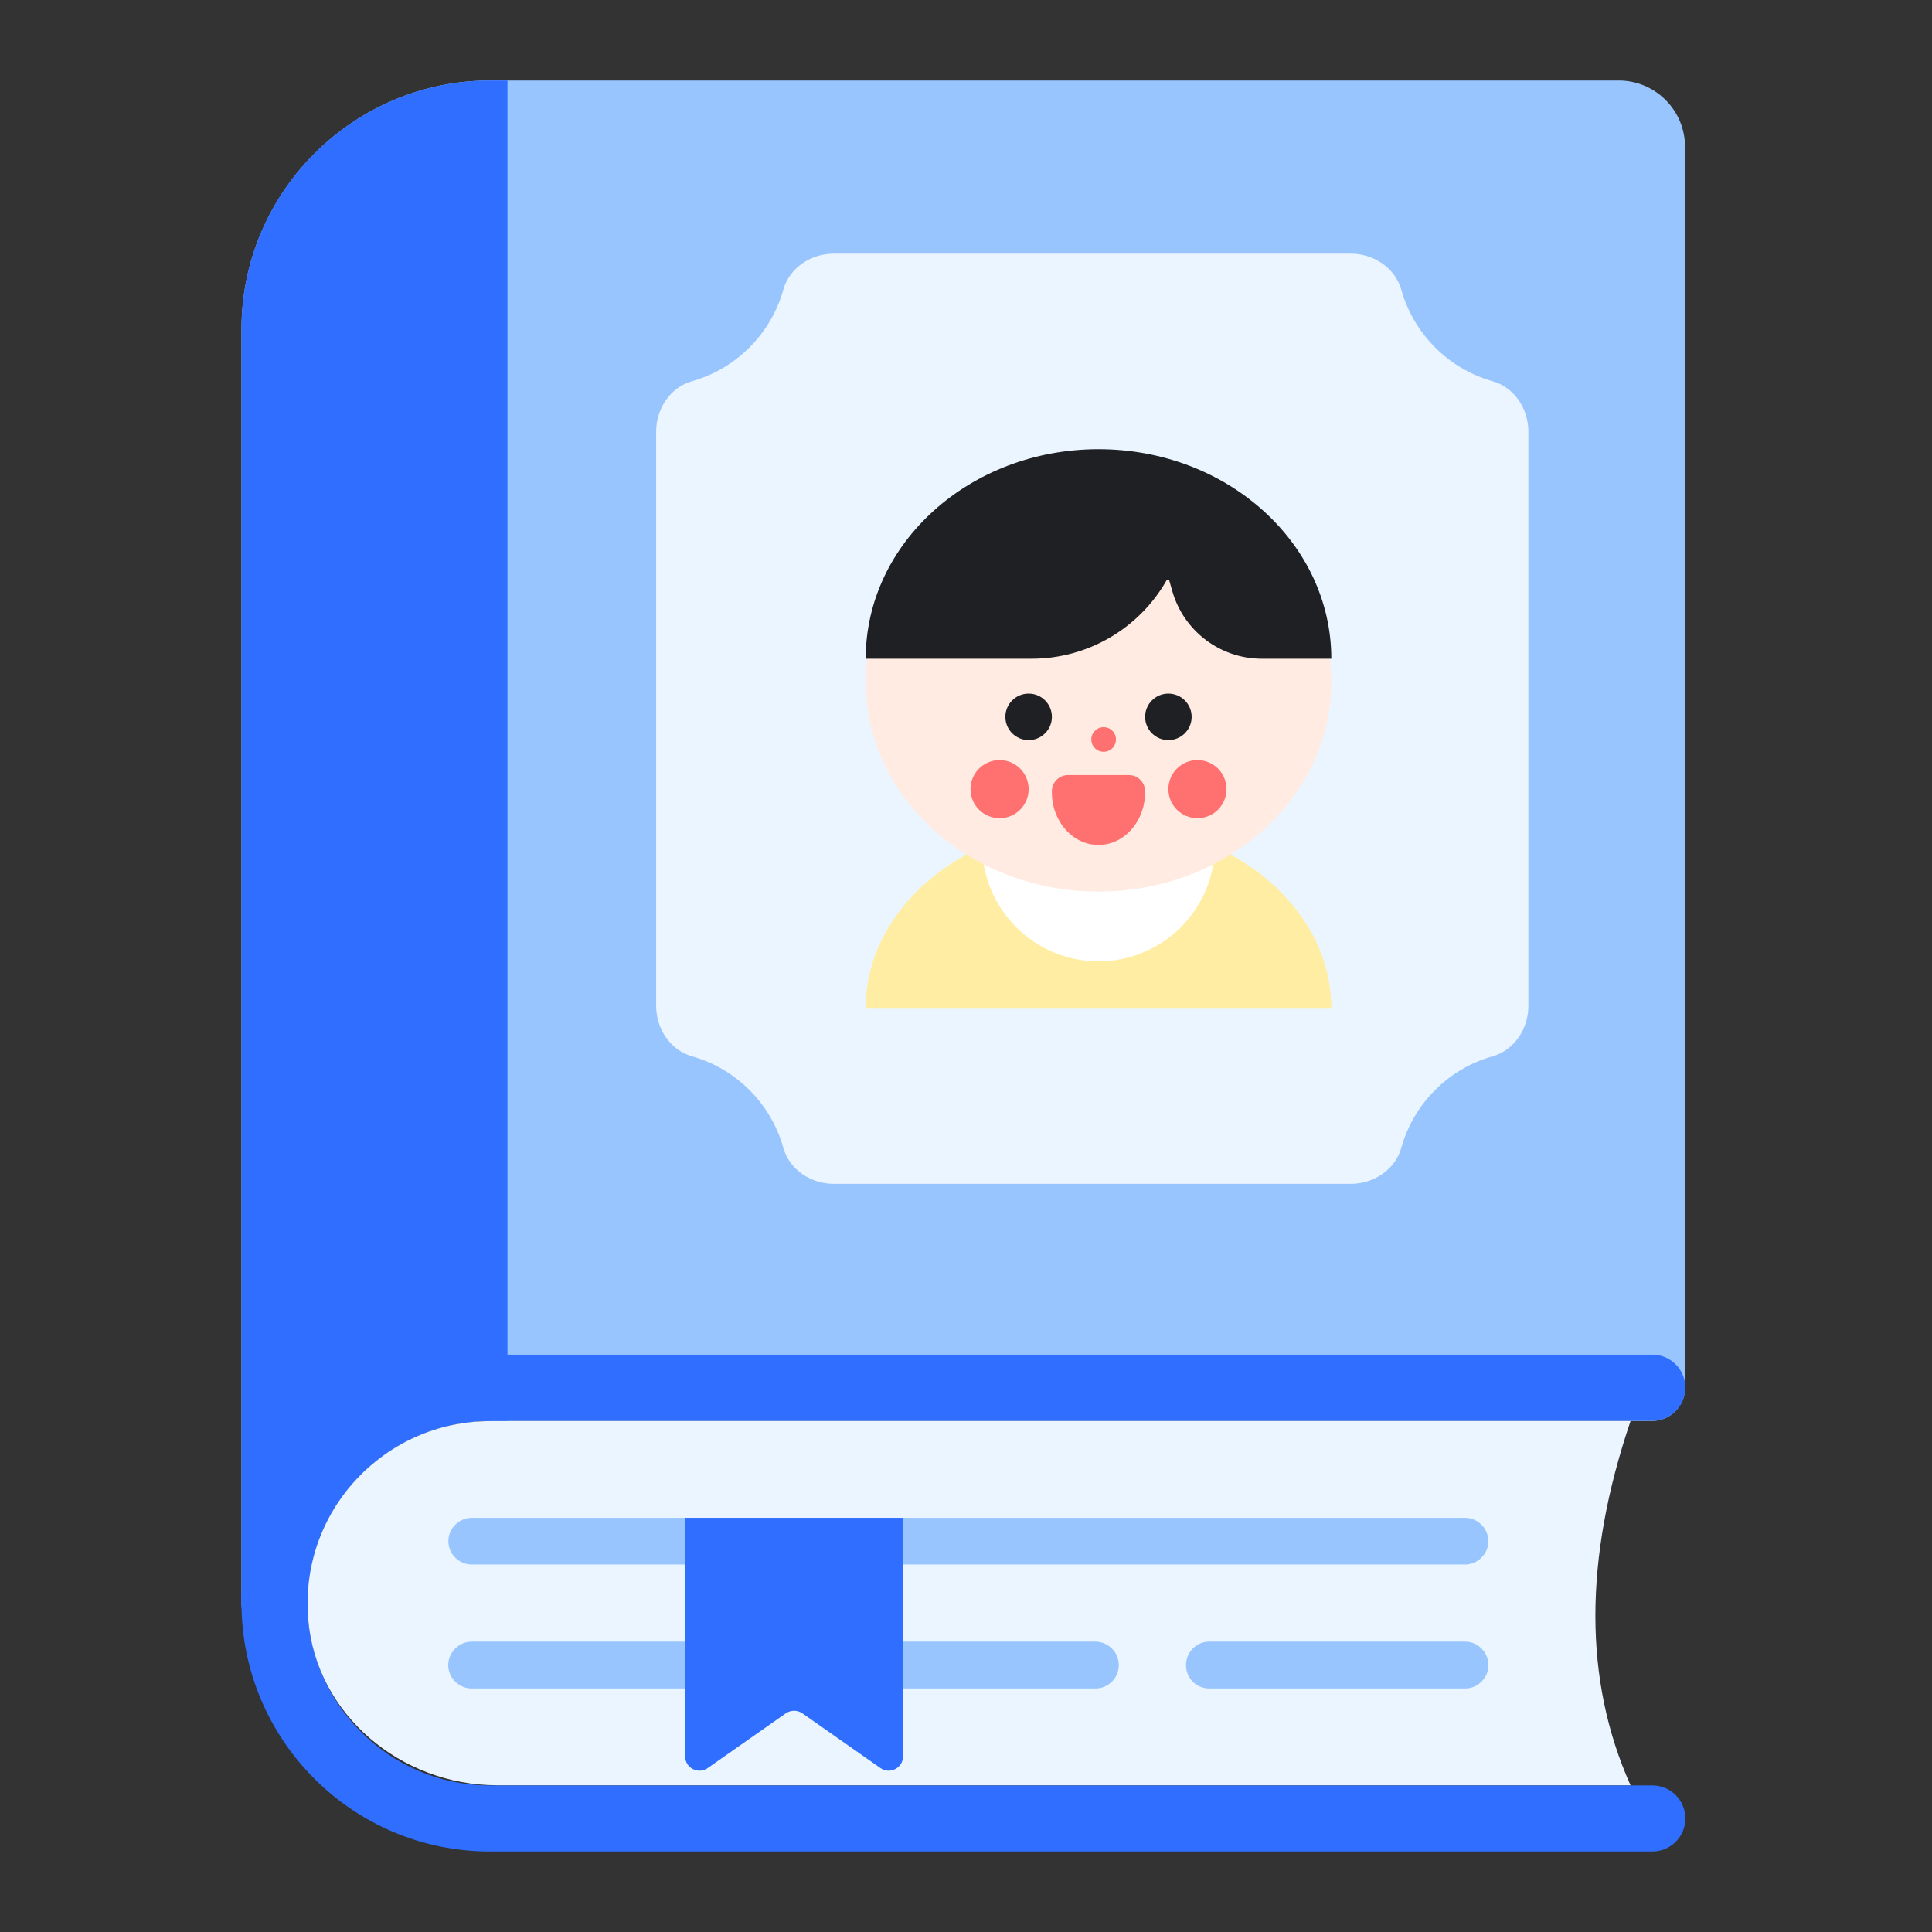
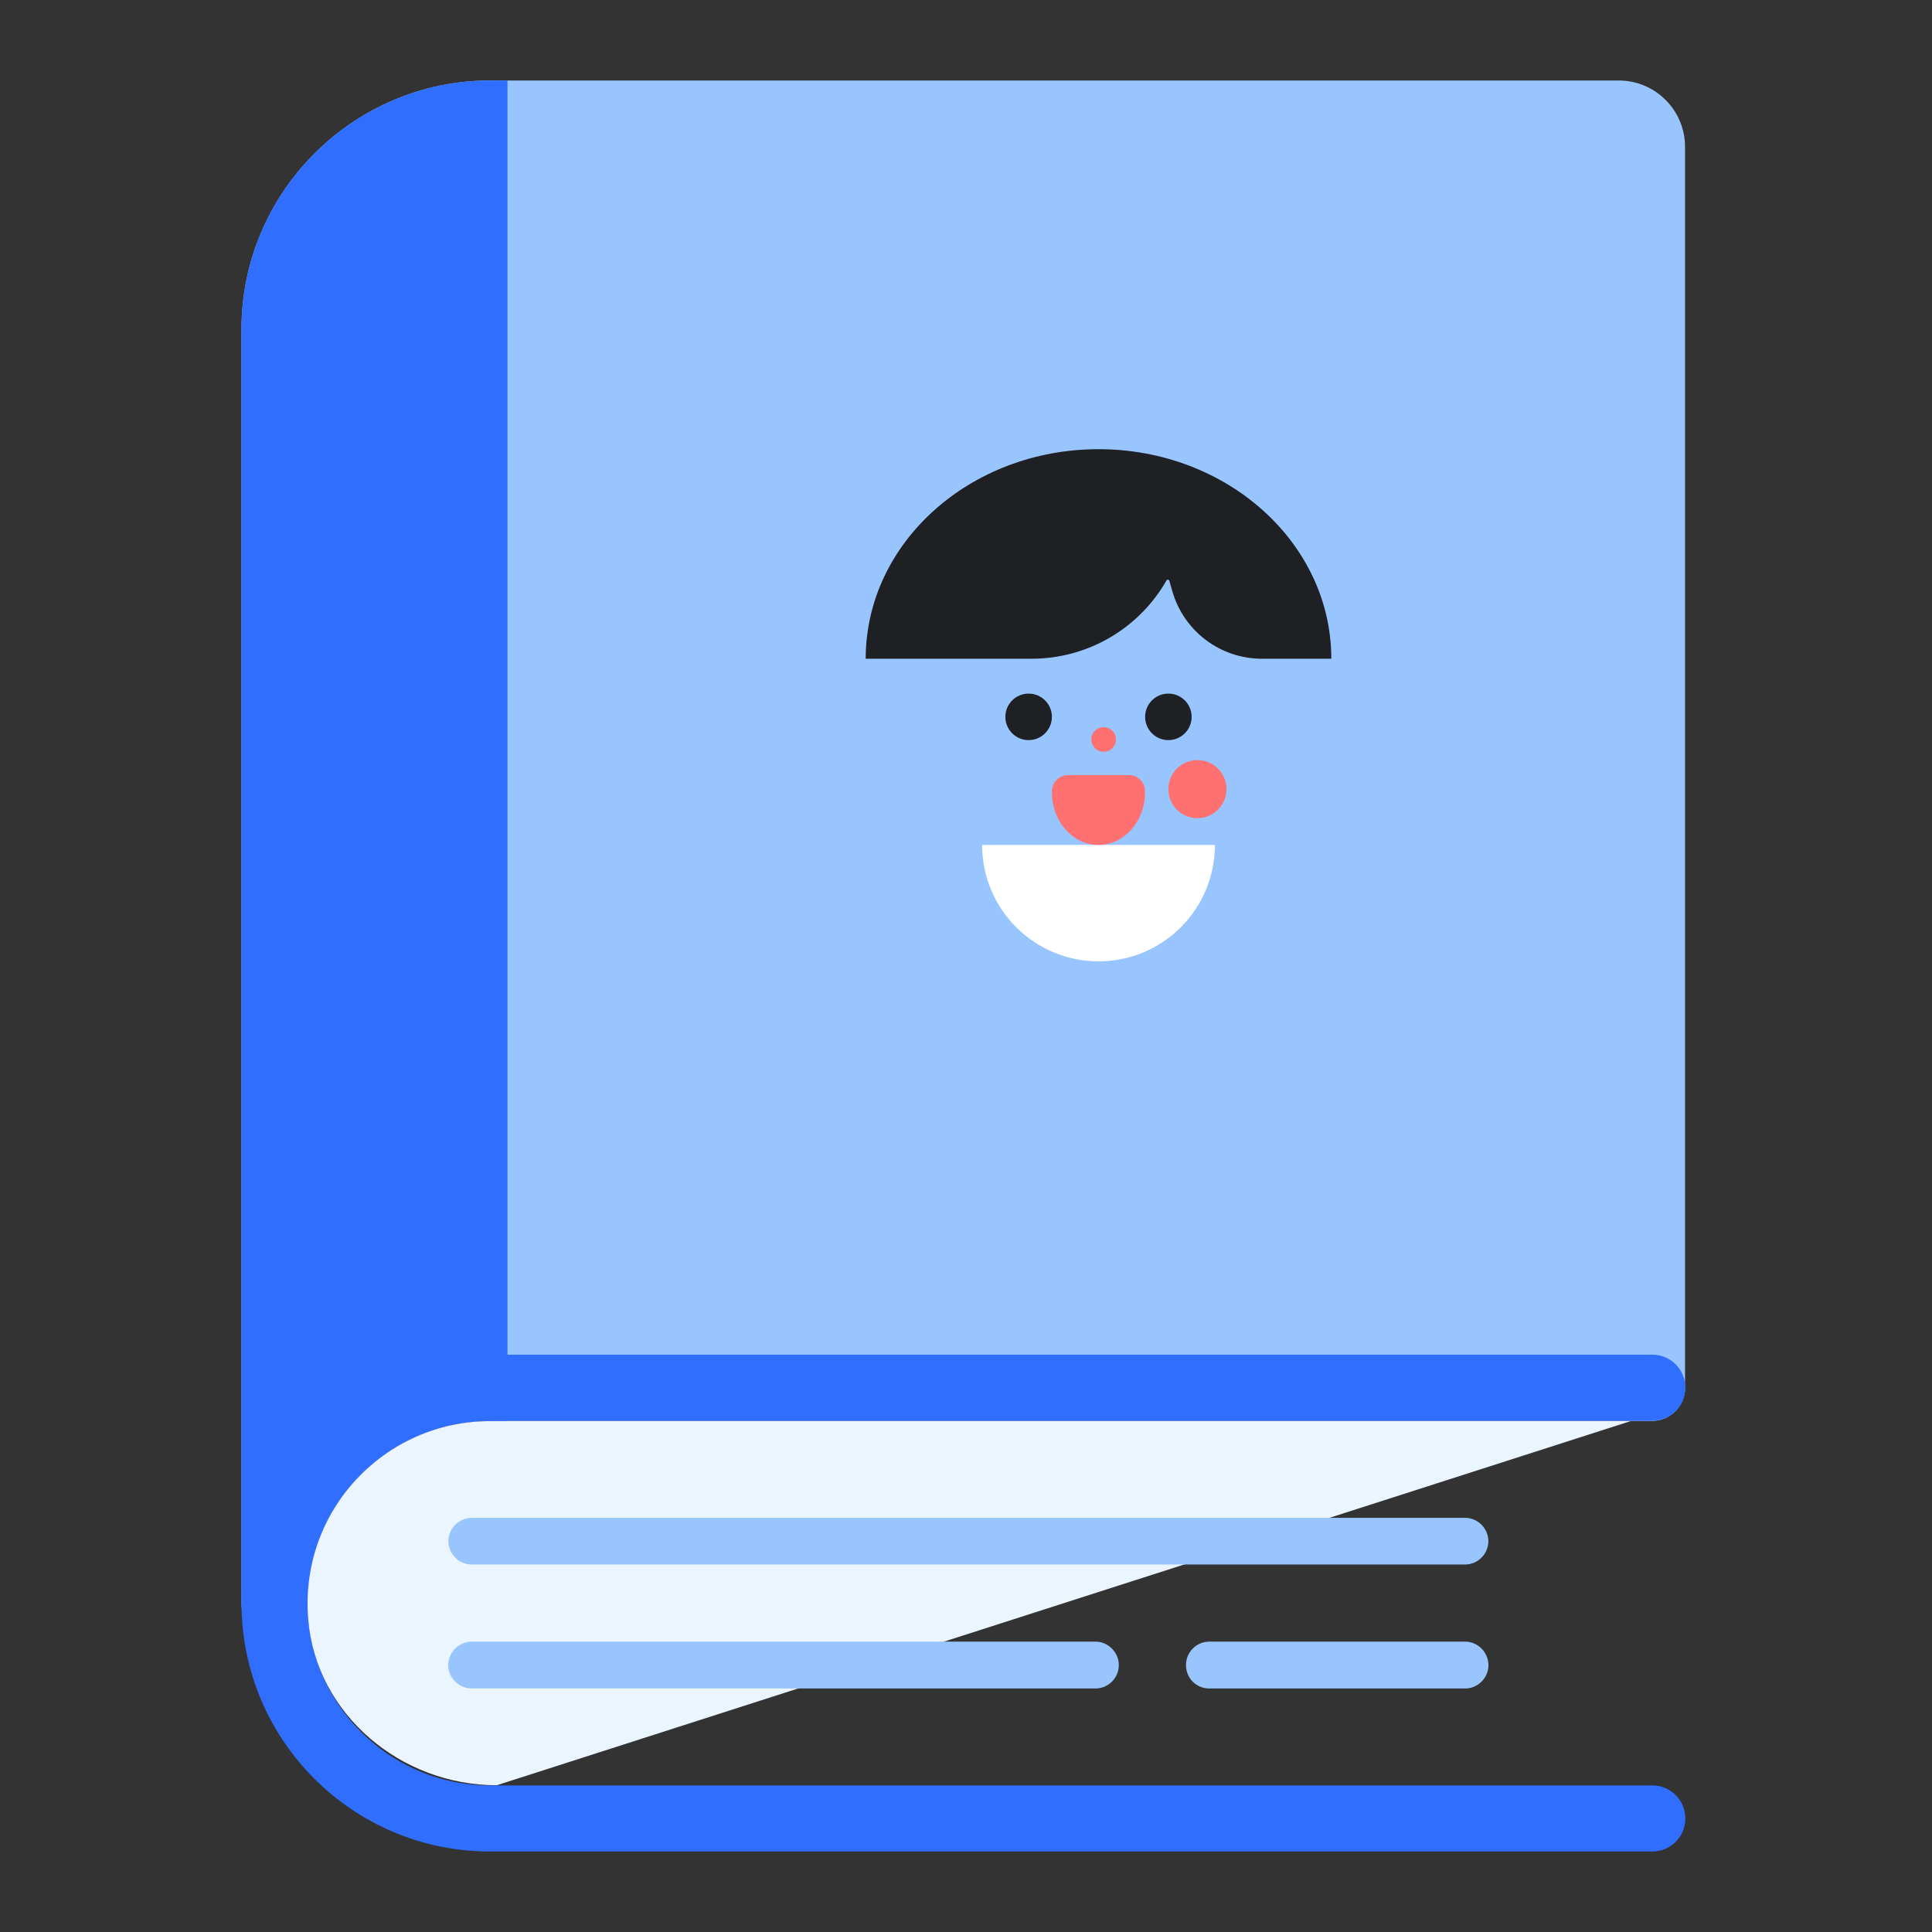
<svg xmlns="http://www.w3.org/2000/svg" width="24" height="24" viewBox="0 0 24 24" fill="none">
  <rect x="0" y="0" width="24" height="24" fill="#333333" stroke="none" />
  <path d="M20.932 1.824V17.242C20.932 17.463 20.752 17.652 20.522 17.652H6.087C4.839 17.652 3.821 18.662 3.821 19.919C3.821 20.14 3.64 20.329 3.411 20.329C3.181 20.329 3 20.14 3 19.919V4.087C3 2.389 4.389 1 6.087 1H20.108C20.563 1 20.932 1.369 20.932 1.824Z" fill="#99C5FF" />
  <path d="M6.304 1H6.087C4.388 1 3 2.388 3 4.087V19.919C3 20.14 3.181 20.329 3.411 20.329C3.64 20.329 3.821 20.14 3.821 19.919C3.821 18.662 4.839 17.652 6.087 17.652H6.304V1Z" fill="#2F6EFF" />
  <path d="M20.526 23H6.086C4.384 23 3 21.616 3 19.914C3 18.213 4.384 16.828 6.086 16.828H20.526C20.753 16.828 20.936 17.012 20.936 17.239C20.936 17.465 20.753 17.649 20.526 17.649H6.086C4.837 17.649 3.821 18.665 3.821 19.914C3.821 21.163 4.837 22.179 6.086 22.179H20.526C20.753 22.179 20.936 22.363 20.936 22.59C20.936 22.816 20.753 23 20.526 23Z" fill="#2F6EFF" />
-   <path d="M20.255 17.654C19.673 19.369 19.673 20.876 20.255 22.177L6.171 22.177C4.985 22.177 3.928 21.302 3.829 20.119C3.715 18.771 4.775 17.654 6.087 17.654L20.255 17.654Z" fill="#EBF5FF" />
+   <path d="M20.255 17.654L6.171 22.177C4.985 22.177 3.928 21.302 3.829 20.119C3.715 18.771 4.775 17.654 6.087 17.654L20.255 17.654Z" fill="#EBF5FF" />
  <path d="M18.489 19.145C18.489 19.304 18.358 19.435 18.199 19.435H5.86C5.701 19.435 5.57 19.304 5.57 19.145C5.57 18.987 5.701 18.855 5.86 18.855H18.199C18.358 18.855 18.489 18.987 18.489 19.145ZM13.898 20.682V20.686C13.898 20.847 13.765 20.975 13.609 20.975H5.861C5.701 20.975 5.568 20.843 5.568 20.686C5.568 20.525 5.701 20.393 5.861 20.393H13.609C13.765 20.393 13.898 20.525 13.898 20.682ZM18.49 20.686C18.49 20.843 18.358 20.975 18.201 20.975H15.022C14.861 20.975 14.733 20.847 14.733 20.686V20.682C14.733 20.525 14.861 20.393 15.022 20.393H18.201C18.358 20.393 18.49 20.525 18.49 20.686Z" fill="#99C5FF" />
-   <path d="M11.219 18.855V21.814C11.219 21.962 11.055 22.048 10.935 21.962L9.968 21.284C9.905 21.241 9.824 21.241 9.761 21.284L8.794 21.962C8.673 22.048 8.51 21.962 8.51 21.814V18.855H11.219Z" fill="#2F6EFF" />
-   <path d="M18.986 5.361V12.496C18.986 12.778 18.813 13.045 18.541 13.122C17.992 13.276 17.561 13.71 17.407 14.259C17.33 14.532 17.063 14.706 16.781 14.706H10.357C10.075 14.706 9.807 14.532 9.731 14.259C9.577 13.71 9.145 13.276 8.596 13.122C8.325 13.045 8.151 12.778 8.151 12.496V5.361C8.151 5.079 8.325 4.812 8.596 4.736C9.145 4.581 9.577 4.147 9.731 3.598C9.807 3.326 10.075 3.151 10.357 3.151H16.781C17.063 3.151 17.33 3.326 17.407 3.598C17.561 4.147 17.992 4.581 18.541 4.736C18.813 4.812 18.986 5.079 18.986 5.361Z" fill="#EBF5FF" />
-   <path d="M13.646 10.207C12.049 10.207 10.754 11.243 10.754 12.521H16.538C16.538 11.243 15.243 10.207 13.646 10.207Z" fill="#FFEDA3" />
  <path d="M13.646 11.942C14.445 11.942 15.092 11.295 15.092 10.496H12.2C12.2 11.295 12.848 11.942 13.646 11.942Z" fill="white" />
-   <ellipse cx="13.646" cy="8.472" rx="2.892" ry="2.603" fill="#FFEBE1" />
  <ellipse cx="12.778" cy="8.905" rx="0.289" ry="0.289" fill="#1E2024" />
  <ellipse cx="14.514" cy="8.905" rx="0.289" ry="0.289" fill="#1E2024" />
  <path d="M13.067 9.828C13.067 9.718 13.157 9.628 13.267 9.628H14.024C14.134 9.628 14.224 9.718 14.224 9.828V9.845C14.224 10.204 13.965 10.496 13.646 10.496C13.326 10.496 13.067 10.204 13.067 9.845V9.828Z" fill="#FF7070" />
  <path d="M13.598 9.082C13.506 9.179 13.576 9.339 13.71 9.339C13.818 9.339 13.892 9.23 13.852 9.129C13.81 9.025 13.674 9 13.598 9.082Z" fill="#FF7070" />
  <ellipse cx="14.875" cy="9.803" rx="0.361" ry="0.361" fill="#FF7070" />
-   <ellipse cx="12.417" cy="9.803" rx="0.361" ry="0.361" fill="#FF7070" />
  <path d="M13.646 5.58C12.049 5.58 10.754 6.745 10.754 8.183H12.815C13.508 8.183 14.147 7.812 14.491 7.21C14.499 7.196 14.521 7.198 14.526 7.215L14.563 7.344C14.705 7.84 15.159 8.183 15.675 8.183H16.538C16.538 6.745 15.243 5.58 13.646 5.58Z" fill="#1E2024" />
</svg>